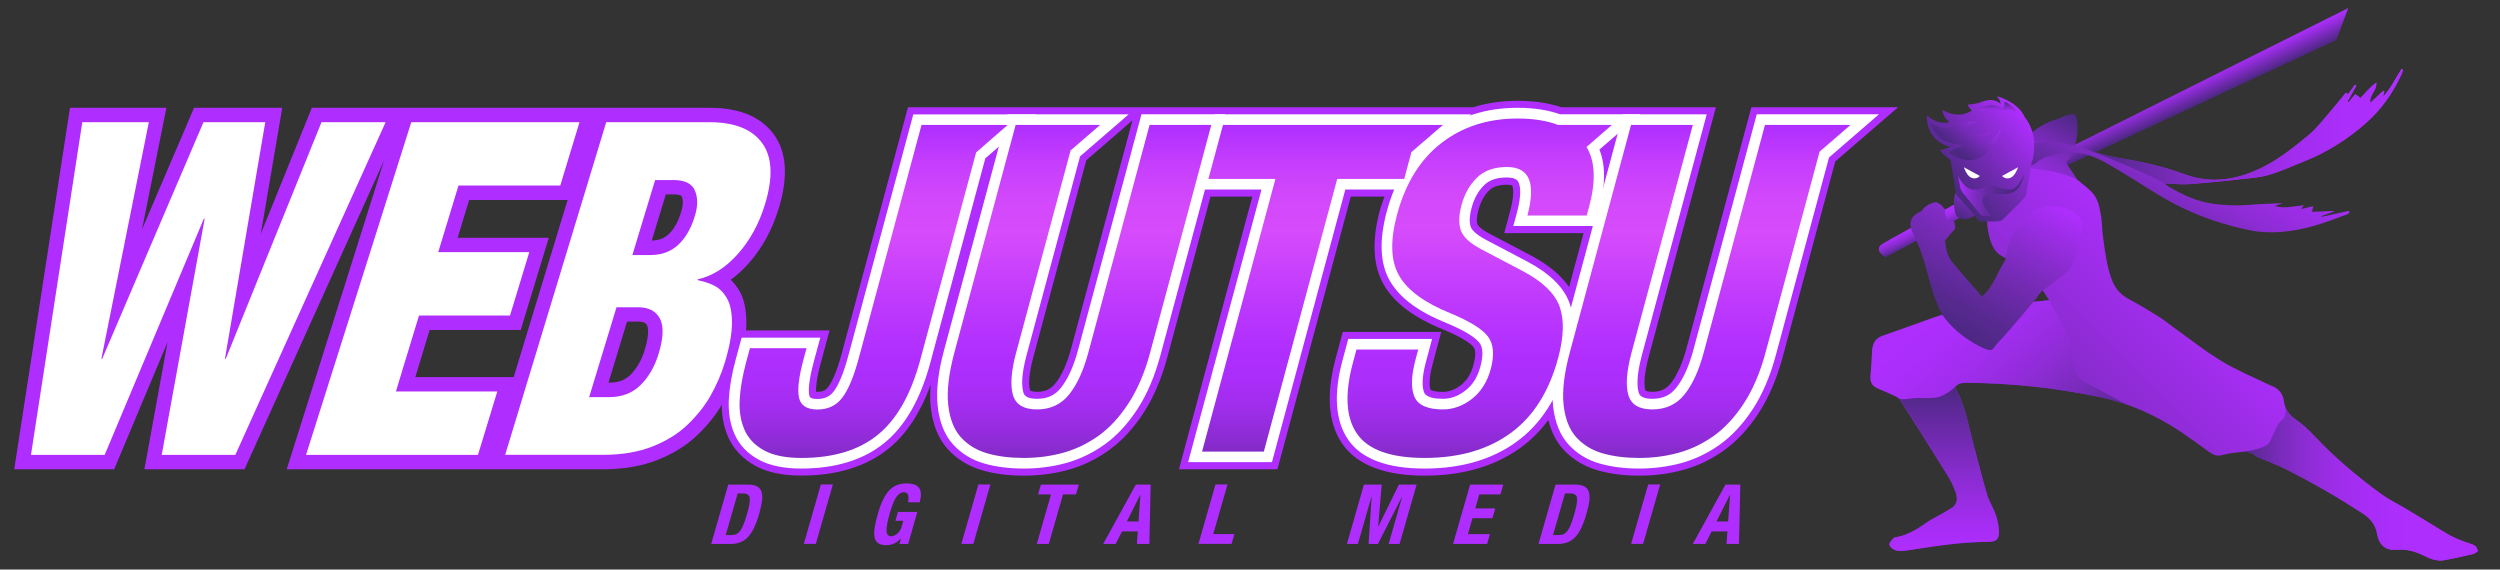
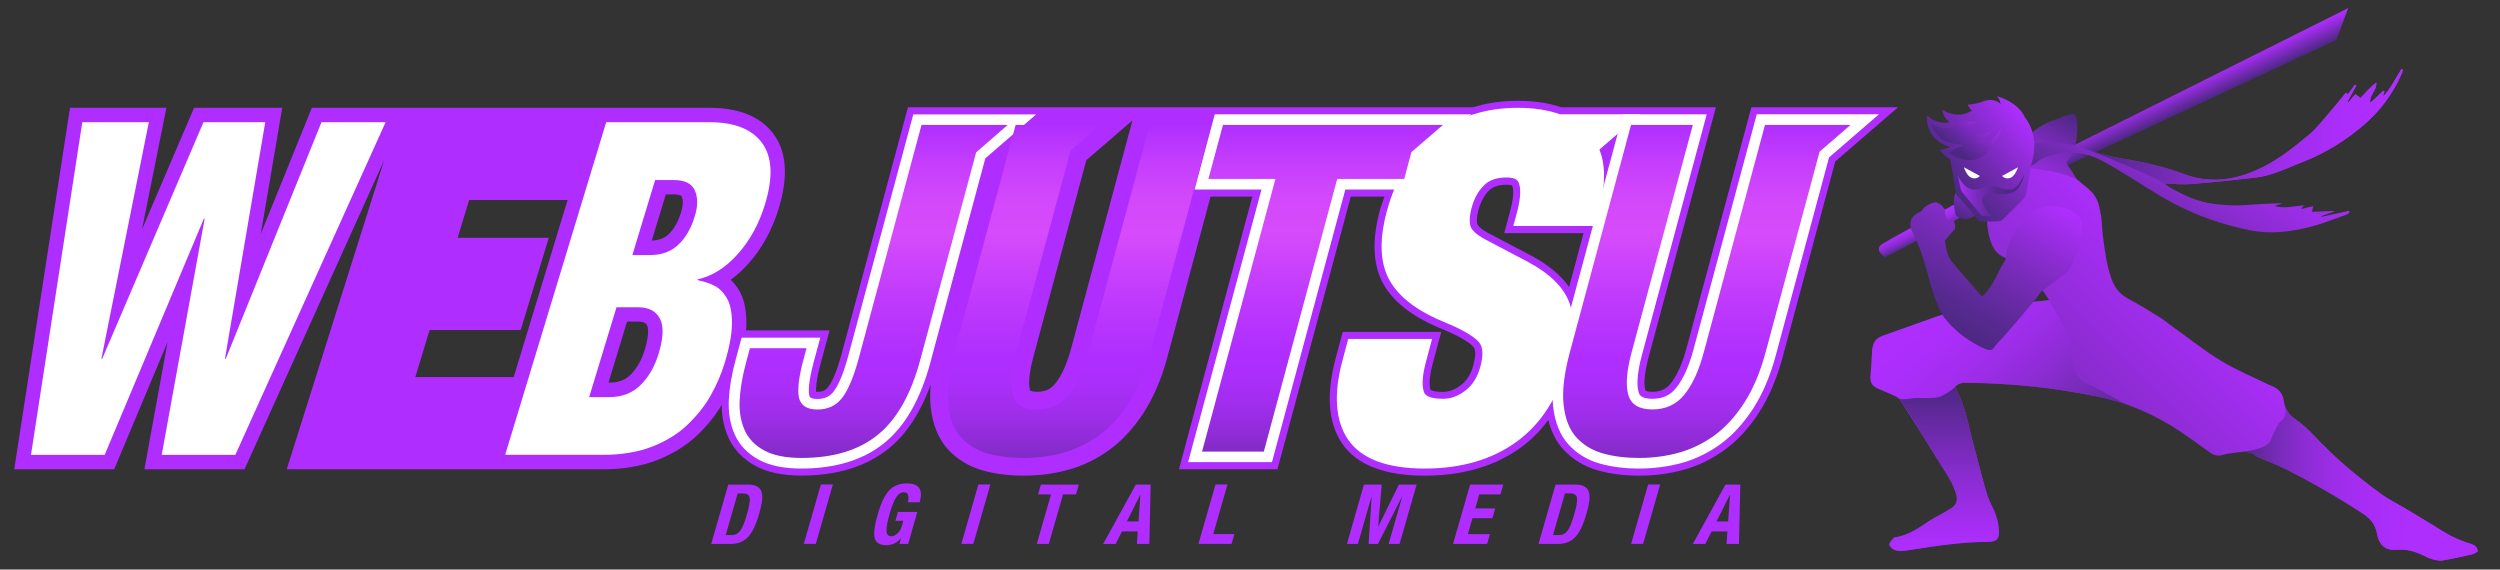
<svg xmlns="http://www.w3.org/2000/svg" version="1.1" id="Layer_1" x="0px" y="0px" viewBox="0 0 310.74 70.79" style="enable-background:new 0 0 310.74 70.79;" xml:space="preserve">
  <rect x="0" y="0" width="310.74" height="70.79" fill="#333333" stroke="none" />
  <style type="text/css">
	.st0{fill:url(#SVGID_1_);}
	.st1{fill:url(#SVGID_00000096755185782376729020000008591595631265293472_);}
	.st2{fill:url(#SVGID_00000147931002903666689890000006169619852482045345_);}
	.st3{fill:url(#SVGID_00000142145075983387268560000002241334137976977313_);}
	.st4{fill:url(#SVGID_00000163790884603072456160000003593132931995932061_);}
	.st5{fill:url(#SVGID_00000046332167167815402830000012970174898905205951_);}
	.st6{fill:url(#SVGID_00000170265955156561818170000017956929496215423883_);}
	.st7{fill:url(#SVGID_00000021079414674756817410000013045351332626464397_);}
	.st8{fill:url(#SVGID_00000060028435970109853440000005454264929974086067_);}
	.st9{fill:url(#SVGID_00000138573069645024450160000016360141708861364865_);}
	.st10{fill:url(#SVGID_00000173156639445497472490000010033959217804339384_);}
	.st11{fill:url(#SVGID_00000183237062544152671840000003741816805104820413_);}
	.st12{fill:url(#SVGID_00000181784672573457531110000017068272572289773720_);}
	.st13{fill:url(#SVGID_00000071532124405755989290000016062728355733623194_);}
	.st14{fill:#FFFFFF;}
	.st15{fill:url(#SVGID_00000065773195953446141110000012502450750052291517_);}
	.st16{fill:#AF2EFF;}
	.st17{fill:url(#SVGID_00000165233084864488443690000013283523721791087540_);}
	.st18{fill:url(#SVGID_00000105424229881121952000000016128424056902936511_);}
	.st19{fill:url(#SVGID_00000073679512611324281730000011941825369618134174_);}
	.st20{fill:url(#SVGID_00000160156084503662357390000003257805936118257333_);}
	.st21{fill:url(#SVGID_00000168811731816578872560000000503895755689793695_);}
</style>
  <linearGradient id="SVGID_1_" gradientUnits="userSpaceOnUse" x1="267.546" y1="15.629" x2="266.289" y2="12.933">
    <stop offset="0" style="stop-color:#4C2882" />
    <stop offset="0.055" style="stop-color:#522889" />
    <stop offset="0.703" style="stop-color:#952CDE" />
    <stop offset="0.998" style="stop-color:#AF2EFF" />
  </linearGradient>
  <polygon class="st0" points="241.35,26.27 242.22,27.42 290.39,4.98 291.88,1 " />
  <linearGradient id="SVGID_00000006671815309443006190000009575679407763666574_" gradientUnits="userSpaceOnUse" x1="239.161" y1="29.738" x2="238.175" y2="27.624">
    <stop offset="0" style="stop-color:#4C2882" />
    <stop offset="0.074" style="stop-color:#592993" />
    <stop offset="0.269" style="stop-color:#782BBA" />
    <stop offset="0.462" style="stop-color:#902CD8" />
    <stop offset="0.65" style="stop-color:#A12DEE" />
    <stop offset="0.831" style="stop-color:#AC2EFB" />
    <stop offset="0.998" style="stop-color:#AF2EFF" />
  </linearGradient>
  <path style="fill:url(#SVGID_00000006671815309443006190000009575679407763666574_);" d="M243.68,27.04l-9.32,4.94  c0,0-1.28-0.69-0.66-1.46c0.31-0.38,8.58-4.75,8.58-4.75s0.53-0.46,0.92-0.27C243.57,25.7,244.25,26.72,243.68,27.04z" />
  <g>
    <linearGradient id="SVGID_00000145054409508514065000000005647135669404336772_" gradientUnits="userSpaceOnUse" x1="243.852" y1="27.263" x2="246.407" y2="22.839">
      <stop offset="0" style="stop-color:#4C2882" />
      <stop offset="0.315" style="stop-color:#682AA6" />
      <stop offset="0.998" style="stop-color:#AF2EFF" />
    </linearGradient>
    <path style="fill:url(#SVGID_00000145054409508514065000000005647135669404336772_);" d="M246.35,23.39l0.41-0.25   c0,0-0.31-0.37-0.84-0.51c-0.54,0.2-1.11,0.31-1.81,0.5c0,0-1.9,0.24-1.02,3.56l0.17,0.21c0.75,0.56,1.5,0.41,2.3-0.18   c0.2-0.15,0.52-0.17,0.6-0.19c0.85-0.24,1.37-0.89,1.44-1.18c-0.06-0.26-0.13-0.59-0.21-0.93   C246.29,24.02,246.35,23.39,246.35,23.39z" />
    <linearGradient id="SVGID_00000134961607226938716280000005942261372881598338_" gradientUnits="userSpaceOnUse" x1="256.932" y1="13.692" x2="248.855" y2="27.683">
      <stop offset="0" style="stop-color:#4C2882" />
      <stop offset="0.228" style="stop-color:#6F2AAE" />
      <stop offset="0.45" style="stop-color:#8B2CD1" />
      <stop offset="0.657" style="stop-color:#9F2DEA" />
      <stop offset="0.846" style="stop-color:#AB2EFA" />
      <stop offset="0.998" style="stop-color:#AF2EFF" />
    </linearGradient>
    <path style="fill:url(#SVGID_00000134961607226938716280000005942261372881598338_);" d="M258.16,22.39c0,0,0.23,0.13-1.35-2.15   c0,0,1.36-1.51,1.4-4.03s-0.48-2.1-1.3-1.89c-0.83,0.21-0.47,0.27-1.17,0.47c-0.7,0.2-1.95,0.55-3.79,2.19   c-2.49,2.23-6.72,6.46-6.72,6.46s-1.42,1.22-0.42,1.89c1,0.67,1.37,0.52,2.8-0.74c1.43-1.26,3.87-1.96,3.87-1.96   S256.6,23.98,258.16,22.39z" />
  </g>
  <linearGradient id="SVGID_00000040534753289811667590000007962557862471106194_" gradientUnits="userSpaceOnUse" x1="266.21" y1="30.924" x2="283.968" y2="0.168">
    <stop offset="0.017" style="stop-color:#4C2882" />
    <stop offset="0.083" style="stop-color:#61299D" />
    <stop offset="0.175" style="stop-color:#792BBB" />
    <stop offset="0.278" style="stop-color:#8D2CD4" />
    <stop offset="0.392" style="stop-color:#9C2DE7" />
    <stop offset="0.524" style="stop-color:#A72EF5" />
    <stop offset="0.69" style="stop-color:#AD2EFD" />
    <stop offset="0.998" style="stop-color:#AF2EFF" />
  </linearGradient>
  <path style="fill:url(#SVGID_00000040534753289811667590000007962557862471106194_);" d="M298.5,8.57  c-0.74,1.13-1.29,2.39-2.31,3.46c0.08-0.31,0.13-0.5,0.18-0.68c-0.04-0.03-0.09-0.05-0.13-0.08c-0.51,0.48-1.02,0.96-1.62,1.52  c-0.16-1.03,0.84-1.51,0.74-2.51c-0.84,0.61-1.41,1.33-1.95,1.9c-0.25-0.18-0.45-0.33-0.66-0.47c-0.34,0.41-0.6,0.71-0.85,1.02  c-0.04-0.03-0.08-0.06-0.12-0.09c0.37-0.66,0.73-1.33,1.1-1.99c-0.06-0.04-0.12-0.08-0.18-0.11c-0.29,0.4-0.57,0.79-0.86,1.19  c-0.09-0.08-0.15-0.14-0.24-0.22c-0.88,1.06-1.74,2.13-2.64,3.17c-0.63,0.72-1.24,1.48-1.97,2.08c-1.76,1.45-3.53,2.89-5.58,3.94  c-3.16,1.61-6.42,2.23-9.85,0.97c-2.54-0.94-5.18-1.55-7.84-1.97c-1.57-0.25-3.06-0.69-4.55-1.2c-1.93-0.66-3.92-0.96-5.97-0.72  c-0.26,0.03-0.52,0.03-0.85,0.05c-0.43,0.22-0.84,0.42-1.24,0.6c-0.84,0.49-1.85,1.28-2.1,2.32c-0.21,0.85,3.13,0.43,4.28-0.67  c0.21-0.2,0.89-0.58,1.51-0.7c1.81-0.58,3.65-0.59,5.49,0.15c0.96,0.38,1.86,0.93,2.76,1.46c2.38,1.39,4.64,2.98,7.08,4.28  c3.02,1.59,6.19,2.68,9.51,3.35c2.66,0.53,5.28,0.19,7.85-0.51c1.46-0.4,2.87-0.98,4.3-1.49c0.1-0.04,0.17-0.16,0.25-0.24  c-0.03-0.06-0.05-0.12-0.08-0.17c-1.14,0.25-2.27,0.5-3.41,0.74c-0.01-0.03-0.02-0.06-0.03-0.09c0.52-0.18,1.04-0.37,1.56-0.55  c-0.01-0.03-0.02-0.06-0.04-0.09c-0.88,0.04-1.76,0.07-2.67,0.11c0.06-0.29,0.09-0.45,0.15-0.71c-0.55,0.13-0.99,0.24-1.51,0.37  c0.14-0.19,0.21-0.28,0.35-0.48c-1.29,0.12-2.45,0.45-3.63,0.09c0.27-0.1,0.54-0.19,1-0.35c-1.52,0.07-2.83,0.1-4.14,0.21  c-1.47,0.13-2.92,0.07-4.37-0.11c-2.03-0.25-3.83-1.08-5.57-2.09c-0.21-0.12-0.39-0.28-0.63-0.46c1.15,0.04,2.23,0.17,3.28,0.08  c2.72-0.22,5.43-0.5,8.14-0.82c0.8-0.09,1.61-0.31,2.37-0.58c1.27-0.45,2.51-1,3.76-1.5c2.69-1.08,5.09-2.61,7.29-4.5  c2.08-1.78,3.6-3.93,4.71-6.4c0.06-0.13,0.06-0.28,0.1-0.42C298.61,8.62,298.55,8.6,298.5,8.57z" />
  <linearGradient id="SVGID_00000119082536530981585210000001556696147275316876_" gradientUnits="userSpaceOnUse" x1="259.764" y1="15.74" x2="298.659" y2="15.74">
    <stop offset="0" style="stop-color:#4C2882" />
    <stop offset="0.074" style="stop-color:#592993" />
    <stop offset="0.269" style="stop-color:#782BBA" />
    <stop offset="0.462" style="stop-color:#902CD8" />
    <stop offset="0.65" style="stop-color:#A12DEE" />
    <stop offset="0.831" style="stop-color:#AC2EFB" />
    <stop offset="0.998" style="stop-color:#AF2EFF" />
  </linearGradient>
  <path style="fill:url(#SVGID_00000119082536530981585210000001556696147275316876_);" d="M298.56,9.07c0.06-0.13,0.06-0.28,0.1-0.42  c-0.05-0.03-0.11-0.05-0.16-0.08c-0.74,1.13-1.29,2.39-2.31,3.46c0.08-0.31,0.13-0.5,0.18-0.68c-0.04-0.03-0.09-0.05-0.13-0.08  c-0.51,0.48-1.02,0.96-1.62,1.52c-0.16-1.03,0.84-1.51,0.74-2.51c-0.84,0.61-1.41,1.33-1.95,1.9c-0.25-0.18-0.45-0.33-0.66-0.47  c-0.34,0.41-0.6,0.71-0.85,1.02c-0.04-0.03-0.08-0.06-0.12-0.09c0.37-0.66,0.73-1.33,1.1-1.99c-0.06-0.04-0.12-0.08-0.18-0.11  c-0.29,0.4-0.57,0.79-0.86,1.19c-0.09-0.08-0.15-0.14-0.24-0.22c-0.88,1.06-1.74,2.13-2.64,3.17c-0.63,0.72-1.24,1.48-1.97,2.08  c-1.76,1.45-3.53,2.89-5.58,3.94c-3.16,1.61-6.42,2.23-9.85,0.97c-2.54-0.94-5.18-1.55-7.84-1.97c-1.36-0.22-2.66-0.58-3.95-1  c0.03,0.01,0.04,0.02,0.07,0.03c7.2,2.85,9.18,4.07,9.18,4.07c1.15,0.04,2.23,0.17,3.28,0.08c2.72-0.22,5.43-0.5,8.14-0.82  c0.8-0.09,1.61-0.31,2.37-0.58c1.27-0.45,2.51-1,3.76-1.5c2.69-1.08,5.09-2.61,7.29-4.5C295.93,13.7,297.46,11.55,298.56,9.07z" />
  <g>
    <linearGradient id="SVGID_00000150797003327403903820000002891531969764615867_" gradientUnits="userSpaceOnUse" x1="245.032" y1="78.013" x2="281.413" y2="41.631">
      <stop offset="0" style="stop-color:#4C2882" />
      <stop offset="0.457" style="stop-color:#782BB9" />
      <stop offset="0.998" style="stop-color:#AF2EFF" />
    </linearGradient>
    <path style="fill:url(#SVGID_00000150797003327403903820000002891531969764615867_);" d="M307.11,67.61   c-1.16-0.36-2.27-0.82-3.31-1.47c-1.62-1.02-3.27-1.99-4.91-2.98c-0.94-0.56-1.94-1.04-2.83-1.68c-2.99-2.17-5.81-4.53-8.35-7.24   c-0.73-0.78-1.53-1.51-2.4-2.12c-0.81-0.56-1.31-1.31-1.42-2.2c-0.14-1.09-0.71-1.66-1.65-2c-0.11-0.04-0.2-0.09-0.31-0.14   c-1.95-0.95-3.97-1.78-5.81-2.9c-2.09-1.27-4.01-2.8-6-4.22c-0.57-0.41-1.11-0.87-1.7-1.24c-1.27-0.79-2.54-1.57-3.86-2.27   c-1.04-0.55-1.71-1.38-2.09-2.44c-0.65-1.78-0.86-3.66-1.11-5.53c-0.1-0.75-0.08-1.52-0.2-2.26c-0.18-1.11-0.36-2.25-1.21-3.09   c-0.55-0.55-1.18-1.01-1.81-1.54c-3.16-1.43-7.2-1.44-7.2-1.44c-4.17-0.18-4.15,2.93-4.05,4.08c0.01,0.03,0.07,2.76,0.14,3.27   c0.22,1.48,0.58,3.09,1.95,3.72c2.95,1.36,4.92,4.17,4.92,4.17c0.32,0.48,0.52,0.79,0.8,1.22c-0.69,0.07-1.25,0.12-1.96,0.2   c-6.58,0.14-11.32,1.61-11.32,1.61c-0.39,0.12-0.65,0.2-0.91,0.29c-2.17,0.77-4.34,1.56-6.52,2.32c-0.94,0.33-1.25,1.03-1.29,1.96   c-0.03,0.98-0.11,1.96-0.19,2.94c-0.07,0.91,0.16,1.32,1.02,1.69c0.7,0.3,1.4,0.59,2.09,0.92c0.24,0.12,0.49,0.3,0.63,0.52   c1.98,3.14,3.96,6.29,5.91,9.45c0.38,0.62,0.69,1.3,0.93,1.98c0.26,0.76,0.24,1.51-0.59,1.99c-0.34,0.2-0.66,0.41-1,0.6   c-0.66,0.38-1.35,0.7-1.97,1.13c-1.18,0.83-2.39,1.59-3.84,1.85c-0.11,0.02-0.26,0.03-0.32,0.1c-0.2,0.25-0.5,0.51-0.52,0.79   c-0.01,0.21,0.3,0.51,0.55,0.64c0.26,0.14,0.6,0.19,0.9,0.18c0.53-0.02,1.06-0.12,1.59-0.2c3.08-0.48,6.17-0.93,9.3-0.93   c0.91,0,1.31-0.36,1.28-1.28c-0.02-0.69-0.17-1.4-0.39-2.05c-0.3-0.87-0.84-1.67-1.1-2.56c-0.63-2.1-1.14-4.24-1.72-6.35   c-0.63-2.3-0.97-4.69-2.2-6.8c-0.03-0.05-0.03-0.11-0.06-0.22c0.43-0.47,0.95-0.53,1.49-0.52c2.78,0.04,5.56,0.2,8.33,0.48   c2.6,0.27,5.17,0.71,7.74,1.21c3.82,0.75,7.29,2.28,10.51,4.43c1.19,0.8,2.35,1.65,3.51,2.49c0.5,0.36,0.98,0.58,1.64,0.39   c0.64-0.19,1.32-0.26,1.99-0.34c0.76-0.1,1.52-0.15,2.16,0.42c0.16,0.14,0.39,0.22,0.6,0.31c1.06,0.46,2.15,0.85,3.18,1.37   c3.24,1.64,6.39,3.45,9.44,5.44c0.98,0.64,1.67,1.37,1.88,2.62c0.25,1.44,1.16,2.08,2.42,1.95c1.22-0.12,2.34,0.21,3.42,0.74   c0.35,0.17,0.71,0.36,1.09,0.45c0.4,0.1,0.84,0.2,1.23,0.13c1.25-0.21,2.48-0.5,3.71-0.78c0.24-0.06,0.45-0.24,0.63-0.35   C307.9,67.92,307.54,67.74,307.11,67.61z" />
    <linearGradient id="SVGID_00000111190994862942668830000001118671288579902853_" gradientUnits="userSpaceOnUse" x1="278.534" y1="60.131" x2="307.981" y2="60.131">
      <stop offset="0" style="stop-color:#4C2882" />
      <stop offset="0.065" style="stop-color:#60299B" />
      <stop offset="0.162" style="stop-color:#782BBA" />
      <stop offset="0.27" style="stop-color:#8C2CD3" />
      <stop offset="0.389" style="stop-color:#9C2DE7" />
      <stop offset="0.525" style="stop-color:#A72DF5" />
      <stop offset="0.695" style="stop-color:#AD2EFD" />
      <stop offset="0.998" style="stop-color:#AF2EFF" />
    </linearGradient>
    <path style="fill:url(#SVGID_00000111190994862942668830000001118671288579902853_);" d="M283.66,52.2c-0.61,0.44-1,1.61-1.5,2.67   c-0.41,0.86-2.76,1.23-3.63,1.33c0.65-0.06,1.29-0.04,1.84,0.45c0.16,0.14,0.39,0.22,0.6,0.31c1.06,0.46,2.15,0.85,3.18,1.37   c3.24,1.64,6.39,3.45,9.44,5.44c0.98,0.64,1.67,1.37,1.88,2.62c0.25,1.44,1.16,2.08,2.42,1.95c1.22-0.12,2.34,0.21,3.42,0.74   c0.35,0.17,0.71,0.36,1.09,0.45c0.4,0.1,0.84,0.2,1.23,0.13c1.25-0.21,2.48-0.5,3.71-0.78c0.24-0.06,0.45-0.24,0.63-0.35   c-0.08-0.63-0.45-0.8-0.87-0.93c-1.16-0.36-2.27-0.82-3.31-1.47c-1.62-1.02-3.27-1.99-4.91-2.98c-0.94-0.56-1.94-1.04-2.83-1.68   c-2.99-2.17-5.81-4.53-8.35-7.24c-0.73-0.78-1.53-1.51-2.4-2.12c-0.61-0.42-1.04-0.95-1.26-1.56   C284.05,50.57,284.27,51.76,283.66,52.2z" />
  </g>
  <g>
    <linearGradient id="SVGID_00000157271632680991077660000011367827963268692909_" gradientUnits="userSpaceOnUse" x1="253.333" y1="62.754" x2="234.9" y2="40.785">
      <stop offset="0" style="stop-color:#4C2882" />
      <stop offset="0.074" style="stop-color:#592993" />
      <stop offset="0.269" style="stop-color:#782BBA" />
      <stop offset="0.462" style="stop-color:#902CD8" />
      <stop offset="0.65" style="stop-color:#A12DEE" />
      <stop offset="0.831" style="stop-color:#AC2EFB" />
      <stop offset="0.998" style="stop-color:#AF2EFF" />
    </linearGradient>
    <path style="fill:url(#SVGID_00000157271632680991077660000011367827963268692909_);" d="M252.83,48.06   c2.6,0.27,5.17,0.71,7.74,1.21c1.45,0.29,2.85,0.69,4.2,1.19c0,0,0,0,0,0c-1.47-0.59-3.36-1.86-5.47-2.86s-1.72-3.67-1.67-4.44   c0.06-0.78-2.94-5.83-2.94-5.83c-0.69,0.07-1.25,0.12-1.96,0.2c-6.58,0.14-11.32,1.61-11.32,1.61c-0.39,0.12-0.65,0.2-0.91,0.29   c-2.17,0.77-4.34,1.56-6.52,2.32c-0.94,0.33-1.25,1.03-1.29,1.96c-0.03,0.98-0.11,1.96-0.19,2.94c-0.07,0.91,0.16,1.32,1.02,1.69   c0.7,0.3,1.4,0.59,2.09,0.92c0.24,0.12,0.49,0.3,0.63,0.52c1.98,3.14,3.96,6.29,5.91,9.45c0.38,0.62,0.69,1.3,0.93,1.98   c0.26,0.76,0.24,1.51-0.59,1.99c-0.34,0.2-0.66,0.41-1,0.6c-0.66,0.38-1.35,0.7-1.97,1.13c-1.18,0.83-2.39,1.59-3.84,1.85   c-0.11,0.02-0.26,0.03-0.32,0.1c-0.2,0.25-0.5,0.51-0.52,0.79c-0.01,0.21,0.3,0.51,0.55,0.64c0.26,0.14,0.6,0.19,0.9,0.18   c0.53-0.02,1.06-0.12,1.59-0.2c3.08-0.48,6.17-0.93,9.3-0.93c0.91,0,1.31-0.36,1.28-1.28c-0.02-0.69-0.17-1.4-0.39-2.05   c-0.3-0.87-0.84-1.67-1.1-2.56c-0.63-2.1-1.14-4.24-1.72-6.35c-0.63-2.3-0.97-4.69-2.2-6.8c-0.03-0.05-0.03-0.11-0.06-0.22   c0.43-0.47,0.95-0.53,1.49-0.52C247.28,47.61,250.06,47.77,252.83,48.06z" />
    <g>
      <linearGradient id="SVGID_00000164494083396951779300000004542384391370011293_" gradientUnits="userSpaceOnUse" x1="241.671" y1="48.097" x2="241.671" y2="68.491">
        <stop offset="0" style="stop-color:#4C2882" />
        <stop offset="0.165" style="stop-color:#60299B" />
        <stop offset="0.551" style="stop-color:#8A2CD1" />
        <stop offset="0.841" style="stop-color:#A52DF2" />
        <stop offset="0.998" style="stop-color:#AF2EFF" />
      </linearGradient>
      <path style="fill:url(#SVGID_00000164494083396951779300000004542384391370011293_);" d="M246.99,61.47    c-0.63-2.1-1.14-4.24-1.72-6.35c-0.63-2.3-0.97-4.69-2.2-6.8c-0.03-0.05-0.03-0.11-0.06-0.22c0,0-0.58,0.61-1.66,1.11    c-1.08,0.5-2.69,0.1-3.89,0.33c-0.58,0.11-1.04,0.11-1.39,0.03c0.07,0.06,0.14,0.13,0.18,0.2c1.98,3.14,3.96,6.29,5.91,9.45    c0.38,0.62,0.69,1.3,0.93,1.98c0.26,0.76,0.24,1.51-0.59,1.99c-0.34,0.2-0.66,0.41-1,0.6c-0.66,0.38-1.35,0.7-1.97,1.13    c-1.18,0.83-2.39,1.59-3.84,1.85c-0.11,0.02-0.26,0.03-0.32,0.1c-0.2,0.25-0.5,0.51-0.52,0.79c-0.01,0.21,0.3,0.51,0.55,0.64    c0.26,0.14,0.6,0.19,0.9,0.18c0.53-0.02,1.06-0.12,1.59-0.2c3.08-0.48,6.17-0.93,9.3-0.93c0.91,0,1.31-0.36,1.28-1.28    c-0.02-0.69-0.17-1.4-0.39-2.05C247.78,63.15,247.25,62.35,246.99,61.47z" />
    </g>
  </g>
  <linearGradient id="SVGID_00000080921675918937979290000013656442910662604948_" gradientUnits="userSpaceOnUse" x1="241.584" y1="40.484" x2="251.743" y2="22.888">
    <stop offset="0" style="stop-color:#4C2882" />
    <stop offset="0.172" style="stop-color:#582991" />
    <stop offset="0.505" style="stop-color:#782BB9" />
    <stop offset="0.961" style="stop-color:#AB2EF9" />
    <stop offset="0.998" style="stop-color:#AF2EFF" />
  </linearGradient>
  <path style="fill:url(#SVGID_00000080921675918937979290000013656442910662604948_);" d="M239.08,25.9  c-0.06,0.06-0.2,0.35-0.44,0.45c-0.92,0.4-1.38,1.02-1.11,2.07l0.78,1.75c1.31,2.92,1.55,6.12,3.11,8.95  c1.43,2.12,3.75,3.55,5.09,4.14c1.33,0.59,1.07,0.07,2-0.85c0.93-0.93,4.23-4.89,4.23-4.89c0.15-0.18,0.28-0.34,0.42-0.51  c0.18-0.22,0.33-0.6,0.74-0.9c3.16-2.29,3.39-2.66,3.39-2.66s1.78-3.7,1.48-5.74c-0.24-1.63-3.89-3.1-6.33-1.17  c-3.17,2.5-3.17,5.75-3.17,5.75c-1.01,1.48-1.43,3.28-2.92,4.56c-1.27-1.47-2.56-2.87-3.75-4.35c-0.62-0.78-0.76-1.78-0.84-2.61  c0.48-0.56,0.82-1.03,1.24-1.42c0.07-0.58-0.19-1.1-0.19-1.1l-0.43,0.24c0,0-0.66-0.32-0.64-1.61c-0.32-0.28-0.31-0.55-0.87-0.76  C240.77,25.02,239.88,25.15,239.08,25.9z" />
  <g>
    <linearGradient id="SVGID_00000179621963179408352550000017048358196280031146_" gradientUnits="userSpaceOnUse" x1="241.928" y1="22.749" x2="251.773" y2="14.488">
      <stop offset="0.033" style="stop-color:#4C2882" />
      <stop offset="0.408" style="stop-color:#702AB0" />
      <stop offset="0.998" style="stop-color:#AF2EFF" />
    </linearGradient>
    <path style="fill:url(#SVGID_00000179621963179408352550000017048358196280031146_);" d="M251.68,14.58   c-0.88-1.99-3.51-2.63-3.51-2.63c0.45,0.4,0.5,0.95,0.5,0.95c-0.78-0.61-1.49-0.57-2.38-0.23c-0.89,0.34-1.69,0.32-1.69,0.32   c0.03,0.34,0.49,0.75,0.49,0.75c-1.83,1.2-3.66-0.1-3.66-0.1c0.1,1.07,0.9,1.53,0.9,1.53c-1.62,0.41-2.84-0.85-2.84-0.85   c-0.09,3.42,2.97,3.95,2.97,3.95l-1.33,0.39c0.18,0.31,0.63,0.8,1.3,1.21l0,0c0,0,0.61,3.63,0.67,4.05   c0.06,0.41,0.37,0.63,0.37,0.63s2.06,2.3,2.27,2.64c0.21,0.34,0.57,0.34,0.57,0.34s0.87,0,1.71,0c0.84,0,0.96-0.29,0.96-0.29   s1.9-1.84,2.41-2.39c0.51-0.54,0.46-0.74,0.46-0.74l0.65-3.74C253.63,16.69,251.68,14.58,251.68,14.58z" />
    <linearGradient id="SVGID_00000029754064316949238160000001117425368340303285_" gradientUnits="userSpaceOnUse" x1="242.077" y1="18.844" x2="246.335" y2="13.769">
      <stop offset="0.133" style="stop-color:#4C2882" />
      <stop offset="0.47" style="stop-color:#702AB0" />
      <stop offset="0.998" style="stop-color:#AF2EFF" />
    </linearGradient>
    <path style="fill:url(#SVGID_00000029754064316949238160000001117425368340303285_);" d="M245.48,17.73c0,0,1.01-0.32,2.09-1.39   c0,0-2.31,0.9-3.54,0.09c0,0,0.71-1.07,1.81-1.21c0,0-1.34-0.34-2.28-0.01c-0.94,0.33-1.26,1.35-3.59,0.12c0,0,0.55,1.65,1.83,2.19   c1.28,0.54,2.4,0.5,2.4,0.5s-1.78,0.65-1.97,0.96c0,0,1.73,1.41,3.52,0.77c1.79-0.64,2.63-2.65,3.06-3.9   C248.81,15.84,247.51,18.5,245.48,17.73z" />
    <linearGradient id="SVGID_00000137111908576038895700000013504207790083606196_" gradientUnits="userSpaceOnUse" x1="248.216" y1="12.655" x2="248.216" y2="14.574">
      <stop offset="0.033" style="stop-color:#4C2882" />
      <stop offset="0.147" style="stop-color:#6429A0" />
      <stop offset="0.303" style="stop-color:#7F2BC2" />
      <stop offset="0.463" style="stop-color:#942CDD" />
      <stop offset="0.625" style="stop-color:#A32DF0" />
      <stop offset="0.791" style="stop-color:#AC2EFB" />
      <stop offset="0.967" style="stop-color:#AF2EFF" />
    </linearGradient>
-     <path style="fill:url(#SVGID_00000137111908576038895700000013504207790083606196_);" d="M247.45,13.6c0,0,0.02,0,0.02,0h0   c0,0,0,0,0,0c0.01,0,0.02,0,0.04,0c0.02,0,0.05,0,0.09,0.01c0.01,0,0.02,0,0.04,0c0.05,0,0.1,0.01,0.16,0.02c0.01,0,0.02,0,0.04,0   c0.06,0.01,0.13,0.02,0.2,0.03c0.02,0,0.03,0,0.05,0.01c0.07,0.01,0.14,0.03,0.21,0.05c0.02,0,0.04,0.01,0.06,0.01   c0.07,0.02,0.14,0.04,0.21,0.06c0.02,0.01,0.05,0.01,0.07,0.02c0.07,0.02,0.14,0.05,0.21,0.08c0.02,0.01,0.04,0.02,0.06,0.03   c0.09,0.04,0.17,0.09,0.25,0.14c0,0,0.06-0.06,0.13-0.12c0.12-0.12,0.27-0.29,0.28-0.39c0,0,0.46-0.02,1.49,1.02   c0,0-0.15-0.75-1.15-1.49l0,0c-0.43-0.34-0.77-0.43-0.77-0.43c0.16,0.42-0.25,0.82-0.25,0.82c-0.86-0.53-1.6-0.43-2.17-0.27   c-0.57,0.16-1.33,0.14-1.33,0.14c0.83,0.52,1.02,0.43,1.96,0.27C247.37,13.61,247.41,13.61,247.45,13.6L247.45,13.6z" />
    <path class="st14" d="M244.1,20.79l1.99,1.08c0,0-0.43,0.52-1.11,0.2C244.44,21.81,244.1,20.79,244.1,20.79z" />
    <path class="st14" d="M250.84,20.79l-1.99,1.08c0,0,0.43,0.52,1.11,0.2C250.5,21.81,250.84,20.79,250.84,20.79z" />
    <linearGradient id="SVGID_00000120538349521868688810000002710759899346928284_" gradientUnits="userSpaceOnUse" x1="251.552" y1="24.27" x2="243.359" y2="24.27">
      <stop offset="0.033" style="stop-color:#4C2882" />
      <stop offset="0.223" style="stop-color:#4F2886" />
      <stop offset="0.394" style="stop-color:#572990" />
      <stop offset="0.557" style="stop-color:#662AA3" />
      <stop offset="0.716" style="stop-color:#7A2BBD" />
      <stop offset="0.87" style="stop-color:#942CDD" />
      <stop offset="0.998" style="stop-color:#AF2EFF" />
    </linearGradient>
    <path style="fill:url(#SVGID_00000120538349521868688810000002710759899346928284_);" d="M243.36,21.84c0,0,0.74,1.66,1.94,1.72   s0.86-0.43,2.01-0.43c1.15,0,1.31,0.44,2.45,0.44s1.79-1.84,1.79-1.84s0.05,0.55-0.65,1.62c-0.7,1.07-2.67,0.74-2.67,0.74   s-1.48-0.28-1.79,0.56c-0.31,0.84,1.15,2.19,1.15,2.19h-1.01c0,0-0.23,0.03-0.45-0.22c-0.22-0.25-2.24-2.76-2.24-2.76   s-0.16-0.22-0.22-0.51C243.63,23.05,243.36,21.84,243.36,21.84z" />
  </g>
  <path class="st16" d="M96.17,16.69c-1.61-2.18-4.28-3.29-7.94-3.29H74.44h-0.4H50.69H49.8H38.76l-6.35,15.69l2.67-15.69H24.12  l-6.47,15.12l3.03-15.12H8.7L1.77,58.33h12.42l6.64-15.82l-2.88,15.82h12.44l17.36-38.42L35.64,58.33h24.73h0.36h14.22  c2.54,0,4.83-0.39,6.79-1.17c1.97-0.78,3.65-1.83,5-3.14c1.31-1.26,2.38-2.63,3.19-4.08c0.78-1.4,1.41-2.87,1.87-4.38  c0.66-2.16,0.97-3.95,0.97-5.48c-0.01-1.67-0.3-2.96-0.89-3.96c-0.31-0.52-0.66-0.97-1.06-1.35c0.77-0.55,1.51-1.22,2.21-2.01  c1.69-1.89,2.96-4.21,3.77-6.88C97.99,21.97,97.78,18.87,96.17,16.69z M51.62,46.87l1.78-5.85h11.32l3.49-11.46H56.88l1.43-4.7  h12.24l-6.7,22.01H51.62z M80.14,43.48c-0.39,1.28-0.99,2.33-1.78,3.11c-0.67,0.66-1.49,0.97-2.6,0.97h-0.13l2.31-7.59h1.31  c0.94,0,1.1,0.31,1.17,0.46C80.52,40.62,80.78,41.38,80.14,43.48z M84.67,26.34c-0.37,1.22-0.9,2.16-1.57,2.78  c-0.55,0.51-1.22,0.76-2.09,0.78l1.75-5.74h0.96c0.45,0,0.94,0.08,1.01,0.24C84.94,24.88,84.91,25.53,84.67,26.34z" />
  <path class="st14" d="M10.23,15.19h8.27l-5.9,29.41h0.1l12.59-29.41h7.68l-5.01,29.41h0.1l11.9-29.41h7.97L29.25,56.54h-9.15  l5.34-29.36h-0.1L13.01,56.54H3.85L10.23,15.19z" />
-   <path class="st14" d="M51.12,15.19h20.91l-2.39,7.87H56.99l-2.52,8.28h11.32l-2.4,7.88H52.08l-2.87,9.44h12.6l-2.4,7.88H38.04  L51.12,15.19z" />
  <path class="st14" d="M75.35,15.19H88.2c3.08,0,5.26,0.86,6.52,2.58c1.27,1.72,1.39,4.26,0.37,7.61c-0.74,2.43-1.87,4.5-3.39,6.2  c-1.52,1.7-3.17,2.74-4.96,3.13l-0.03,0.11c0.77,0.15,1.46,0.39,2.08,0.69c0.61,0.31,1.13,0.82,1.55,1.54  c0.42,0.71,0.64,1.74,0.64,3.07c0,1.33-0.29,2.98-0.89,4.95c-0.42,1.39-1,2.73-1.72,4.02c-0.72,1.29-1.68,2.51-2.86,3.65  c-1.18,1.14-2.65,2.06-4.4,2.75c-1.75,0.69-3.8,1.04-6.12,1.04h-12.2L75.35,15.19z M73.23,49.36h2.51c1.57,0,2.87-0.5,3.88-1.5  c1.01-1,1.76-2.3,2.24-3.88c0.6-1.97,0.66-3.43,0.17-4.37c-0.48-0.94-1.4-1.42-2.74-1.42h-2.66L73.23,49.36z M78.6,31.7h2.26  c1.38,0,2.52-0.42,3.44-1.27c0.91-0.85,1.61-2.04,2.07-3.59c0.38-1.24,0.38-2.29,0-3.16c-0.38-0.87-1.25-1.3-2.63-1.3h-2.31  L78.6,31.7z" />
  <path class="st16" d="M217.69,13.33l-8.06,29.94c-0.52,1.93-1.19,3.41-1.98,4.4c-0.57,0.71-1.27,1.03-2.28,1.03  c-0.65,0-0.85-0.14-0.87-0.22c-0.13-0.48-0.24-1.64,0.41-4.07l8.37-31.08h-7.03h-5.21h-6.99c-1.56-0.53-3.37-0.8-5.4-0.8  c-1.98,0-3.83,0.27-5.55,0.8h-29.66h-3.11h-19.17h-6.59h-11.71l-8.24,30.62c-0.67,2.48-1.27,3.62-1.67,4.14  c-0.24,0.32-0.56,0.61-1.34,0.61c-0.07,0-0.13,0-0.18-0.01c-0.02-0.46,0.03-1.49,0.6-3.6l1.08-4.02H91.5l-0.91,3.39  c-0.5,1.85-0.79,3.57-0.87,5.11c-0.09,1.74,0.17,3.33,0.78,4.73c0.67,1.53,1.82,2.74,3.39,3.6c1.49,0.81,3.36,1.21,5.71,1.21  c4.45,0,8.1-1.13,10.86-3.36c2.21-1.79,3.95-4.46,5.22-7.92c-0.08,0.97-0.09,1.89,0,2.73c0.24,2.21,0.96,3.98,2.14,5.28  c1.14,1.25,2.59,2.13,4.3,2.62c1.51,0.44,3.25,0.66,5.15,0.66c1.85,0,3.67-0.23,5.41-0.7c1.8-0.48,3.52-1.3,5.12-2.44  c1.61-1.15,3.06-2.71,4.33-4.65c1.24-1.91,2.24-4.23,2.96-6.91l4.64-17.25l0.73-2.73h5.2l-9.12,33.89h12.24l9.12-33.89h4.19  c-0.19,0.55-0.41,1.08-0.57,1.67c-1.03,3.83-0.87,6.95,0.49,9.29c1.32,2.28,3.77,4.11,7.46,5.59c2.71,1.13,3.5,1.9,3.71,2.17  c0.26,0.34,0.25,1.15-0.03,2.17c-0.3,1.13-0.81,1.96-1.55,2.53c-0.73,0.57-1.47,0.85-2.26,0.85c-1.17,0-1.5-0.25-1.52-0.25  c-0.09-0.21-0.33-1.07,0.26-3.25l1.06-3.95h-12.24l-0.88,3.27c-1.21,4.5-0.93,8.07,0.82,10.62c1.81,2.63,5.25,3.97,10.24,3.97  c4.73,0,8.74-1.17,11.94-3.49c1.3-0.94,2.44-2.09,3.43-3.43c0.36,1.46,0.98,2.68,1.85,3.64c1.14,1.25,2.59,2.13,4.3,2.62  c1.52,0.44,3.25,0.66,5.15,0.66c1.85,0,3.67-0.23,5.41-0.7c1.8-0.48,3.52-1.3,5.12-2.44c1.61-1.15,3.06-2.71,4.33-4.66  c1.24-1.91,2.24-4.24,2.96-6.91l6.55-24.35l7.8-6.73H217.69z M133.15,43.27c-0.52,1.93-1.18,3.41-1.98,4.4  c-0.57,0.71-1.27,1.03-2.28,1.03c-0.65,0-0.85-0.14-0.87-0.22c-0.13-0.48-0.24-1.64,0.41-4.07l6.59-24.49l5.74-4.96L133.15,43.27z   M190.33,31.78l-5.19-2.73c-1.31-0.68-1.49-1.14-1.5-1.15c-0.06-0.17-0.18-0.68,0.14-1.85c0.27-0.99,0.7-1.78,1.32-2.39  c0.48-0.47,1.19-0.7,2.2-0.7c0.51,0,0.68,0.1,0.68,0.14c0.08,0.2,0.29,1.03-0.27,3.12l-0.74,2.76h9.86l-1.8,6.7  C194.03,34.22,192.46,32.92,190.33,31.78z" />
  <path class="st14" d="M99.6,58.24c-2.17,0-3.95-0.37-5.29-1.1c-1.41-0.76-2.42-1.84-3.01-3.18c-0.56-1.27-0.79-2.72-0.71-4.32  c0.08-1.48,0.36-3.14,0.85-4.93l0.74-2.74h9.78l-0.79,2.91c-0.73,2.7-0.68,3.83-0.58,4.27c0.04,0.18,0.1,0.44,1.01,0.44  c0.9,0,1.55-0.3,2.04-0.96c0.44-0.58,1.11-1.82,1.81-4.44l8.07-29.97h15.27l-6.32,5.46l-6.84,25.42c-1.22,4.54-3.15,7.89-5.72,9.97  C107.31,57.17,103.84,58.24,99.6,58.24z" />
  <polygon class="st14" points="147.68,57.44 156.8,23.56 148.48,23.56 150.99,14.21 182.89,14.21 176.6,19.64 175.55,23.56   167.22,23.56 158.1,57.44 " />
  <path class="st14" d="M177.08,58.24c-4.68,0-7.88-1.21-9.51-3.59c-1.6-2.33-1.84-5.66-0.69-9.9l0.7-2.62H178l-0.76,2.85  c-0.59,2.18-0.44,3.28-0.22,3.81c0.27,0.65,1.42,0.78,2.33,0.78c0.99,0,1.9-0.34,2.8-1.03c0.9-0.7,1.51-1.68,1.86-3  c0.37-1.36,0.32-2.34-0.12-2.93c-0.39-0.5-1.41-1.34-4.08-2.45c-3.51-1.41-5.81-3.12-7.04-5.22c-1.24-2.12-1.37-5.03-0.41-8.62  c1.12-4.17,3.14-7.4,5.98-9.6c2.85-2.2,6.32-3.32,10.3-3.32c1.99,0,3.75,0.27,5.25,0.8h9.99l-5.08,4.39  c0.78,1.95,0.77,4.43-0.03,7.39l-0.57,2.11h-10.1l0.45-1.66c0.56-2.1,0.44-3.15,0.24-3.67c-0.09-0.23-0.27-0.7-1.5-0.7  c-1.25,0-2.17,0.31-2.82,0.96c-0.74,0.73-1.24,1.64-1.55,2.79c-0.28,1.03-0.31,1.86-0.11,2.4c0.11,0.29,0.5,0.87,1.91,1.61  l5.19,2.73c2.72,1.45,4.46,3.16,5.16,5.09c0.68,1.88,0.64,4.29-0.13,7.16c-1.21,4.49-3.37,7.89-6.44,10.11  C185.46,57.12,181.62,58.24,177.08,58.24z" />
  <path class="st14" d="M203.76,58.24c-1.82,0-3.47-0.21-4.91-0.62c-1.55-0.44-2.86-1.24-3.89-2.37c-1.05-1.15-1.7-2.76-1.92-4.78  c-0.21-1.92,0.05-4.2,0.8-6.97l7.88-29.29h10.42l-8.07,29.97c-0.67,2.49-0.59,3.84-0.41,4.52c0.08,0.31,0.23,0.87,1.72,0.87  c1.28,0,2.22-0.43,2.96-1.36c0.87-1.08,1.59-2.67,2.14-4.72l7.88-29.29h15.19l-6.21,5.37l-6.62,24.61  c-0.69,2.58-1.65,4.82-2.85,6.66c-1.21,1.85-2.59,3.34-4.1,4.42c-1.51,1.07-3.13,1.85-4.83,2.31  C207.27,58.01,205.53,58.24,203.76,58.24z" />
-   <path class="st14" d="M127.27,58.24c-1.82,0-3.47-0.21-4.91-0.62c-1.55-0.44-2.86-1.24-3.89-2.37c-1.05-1.15-1.7-2.76-1.92-4.78  c-0.21-1.92,0.05-4.2,0.8-6.97l7.88-29.29h15.06l-6.04,5.22l-6.66,24.75c-0.67,2.49-0.59,3.84-0.41,4.52  c0.08,0.31,0.23,0.87,1.72,0.87c1.28,0,2.22-0.43,2.96-1.36c0.87-1.08,1.59-2.67,2.14-4.72l7.88-29.29h10.4l-3.41,12.73l-4.64,17.25  c-0.7,2.59-1.65,4.83-2.85,6.66c-1.2,1.85-2.58,3.34-4.1,4.42c-1.51,1.07-3.14,1.85-4.83,2.31  C130.79,58.01,129.05,58.24,127.27,58.24z" />
  <g>
    <linearGradient id="SVGID_00000149372480868700091820000011016583592402270338_" gradientUnits="userSpaceOnUse" x1="108.573" y1="56.921" x2="108.573" y2="15.529">
      <stop offset="0" style="stop-color:#822BC6" />
      <stop offset="0.044" style="stop-color:#8D2CD4" />
      <stop offset="0.138" style="stop-color:#A02DEC" />
      <stop offset="0.226" style="stop-color:#AB2EFA" />
      <stop offset="0.3" style="stop-color:#AF2EFF" />
      <stop offset="0.475" style="stop-color:#BF3AFD" />
      <stop offset="0.676" style="stop-color:#D64BFB" />
      <stop offset="0.778" style="stop-color:#D248FB" />
      <stop offset="0.886" style="stop-color:#C53EFD" />
      <stop offset="0.996" style="stop-color:#B02FFF" />
      <stop offset="1" style="stop-color:#AF2EFF" />
    </linearGradient>
    <path style="fill:url(#SVGID_00000149372480868700091820000011016583592402270338_);" d="M125.25,15.53h-3.03h-7.68l-7.8,29   c-0.61,2.27-1.29,3.9-2.04,4.89c-0.75,0.99-1.78,1.48-3.09,1.48c-1.32,0-2.08-0.49-2.3-1.48c-0.21-0.99-0.02-2.62,0.6-4.89   l0.34-1.25h-7.04l-0.47,1.76c-0.46,1.71-0.73,3.26-0.8,4.66c-0.08,1.4,0.13,2.64,0.6,3.72c0.47,1.08,1.28,1.93,2.43,2.56   c1.15,0.63,2.7,0.94,4.66,0.94c3.95,0,7.11-0.96,9.47-2.87c2.36-1.91,4.12-5.01,5.28-9.3l6.95-25.81L125.25,15.53z" />
    <linearGradient id="SVGID_00000061440572781191186850000013442758509791495611_" gradientUnits="userSpaceOnUse" x1="164.376" y1="56.125" x2="164.376" y2="15.529">
      <stop offset="0" style="stop-color:#822BC6" />
      <stop offset="0.044" style="stop-color:#8D2CD4" />
      <stop offset="0.138" style="stop-color:#A02DEC" />
      <stop offset="0.226" style="stop-color:#AB2EFA" />
      <stop offset="0.3" style="stop-color:#AF2EFF" />
      <stop offset="0.475" style="stop-color:#BF3AFD" />
      <stop offset="0.676" style="stop-color:#D64BFB" />
      <stop offset="0.778" style="stop-color:#D248FB" />
      <stop offset="0.886" style="stop-color:#C53EFD" />
      <stop offset="0.996" style="stop-color:#B02FFF" />
      <stop offset="1" style="stop-color:#AF2EFF" />
    </linearGradient>
    <polygon style="fill:url(#SVGID_00000061440572781191186850000013442758509791495611_);" points="179.35,15.53 176.34,15.53    176.32,15.53 152.01,15.53 150.2,22.24 158.53,22.24 149.41,56.13 157.09,56.13 166.21,22.24 174.54,22.24 175.43,18.91  " />
    <linearGradient id="SVGID_00000149379738016568168290000014734206925391373199_" gradientUnits="userSpaceOnUse" x1="183.915" y1="56.921" x2="183.915" y2="14.733">
      <stop offset="0" style="stop-color:#822BC6" />
      <stop offset="0.044" style="stop-color:#8D2CD4" />
      <stop offset="0.138" style="stop-color:#A02DEC" />
      <stop offset="0.226" style="stop-color:#AB2EFA" />
      <stop offset="0.3" style="stop-color:#AF2EFF" />
      <stop offset="0.475" style="stop-color:#BF3AFD" />
      <stop offset="0.676" style="stop-color:#D64BFB" />
      <stop offset="0.778" style="stop-color:#D248FB" />
      <stop offset="0.886" style="stop-color:#C53EFD" />
      <stop offset="0.996" style="stop-color:#B02FFF" />
      <stop offset="1" style="stop-color:#AF2EFF" />
    </linearGradient>
-     <path style="fill:url(#SVGID_00000149379738016568168290000014734206925391373199_);" d="M200.35,15.53h-6.68   c-1.38-0.52-3.05-0.8-5.01-0.8c-3.7,0-6.86,1.01-9.49,3.04c-2.63,2.03-4.47,4.99-5.52,8.9c-0.88,3.26-0.79,5.8,0.27,7.62   c1.06,1.82,3.19,3.37,6.4,4.66c2.37,0.99,3.91,1.94,4.62,2.87c0.71,0.93,0.83,2.28,0.35,4.06c-0.43,1.59-1.21,2.82-2.33,3.7   c-1.13,0.87-2.33,1.31-3.61,1.31c-1.92,0-3.1-0.53-3.55-1.59c-0.44-1.06-0.39-2.62,0.16-4.66l0.32-1.19h-7.68l-0.44,1.65   c-1.04,3.87-0.87,6.8,0.51,8.81c1.38,2.01,4.19,3.01,8.42,3.01c4.27,0,7.82-1.02,10.65-3.07c2.83-2.05,4.81-5.17,5.94-9.38   c0.7-2.62,0.76-4.74,0.17-6.37c-0.59-1.63-2.1-3.09-4.53-4.38l-5.19-2.73c-1.37-0.72-2.22-1.49-2.53-2.3   c-0.31-0.81-0.29-1.88,0.06-3.21c0.37-1.36,1-2.49,1.9-3.38c0.9-0.89,2.15-1.34,3.75-1.34c1.42,0,2.33,0.51,2.74,1.54   c0.4,1.02,0.33,2.52-0.2,4.49h7.37l0.31-1.14c0.85-3.16,0.74-5.62-0.33-7.38L200.35,15.53z" />
    <linearGradient id="SVGID_00000127751164123954636560000012589151529584844219_" gradientUnits="userSpaceOnUse" x1="212.151" y1="56.921" x2="212.151" y2="15.529">
      <stop offset="0" style="stop-color:#822BC6" />
      <stop offset="0.044" style="stop-color:#8D2CD4" />
      <stop offset="0.138" style="stop-color:#A02DEC" />
      <stop offset="0.226" style="stop-color:#AB2EFA" />
      <stop offset="0.3" style="stop-color:#AF2EFF" />
      <stop offset="0.475" style="stop-color:#BF3AFD" />
      <stop offset="0.676" style="stop-color:#D64BFB" />
      <stop offset="0.778" style="stop-color:#D248FB" />
      <stop offset="0.886" style="stop-color:#C53EFD" />
      <stop offset="0.996" style="stop-color:#B02FFF" />
      <stop offset="1" style="stop-color:#AF2EFF" />
    </linearGradient>
    <path style="fill:url(#SVGID_00000127751164123954636560000012589151529584844219_);" d="M230.01,15.53h-2.95h-0.08h-7.6   l-7.62,28.31c-0.6,2.24-1.4,3.97-2.39,5.2c-0.99,1.23-2.32,1.85-3.99,1.85c-1.67,0-2.67-0.62-3-1.85c-0.33-1.23-0.19-2.97,0.41-5.2   l7.62-28.31h-7.68l-7.62,28.31c-0.69,2.58-0.95,4.74-0.76,6.48c0.19,1.74,0.72,3.09,1.58,4.04c0.87,0.95,1.96,1.61,3.28,1.99   c1.32,0.38,2.83,0.57,4.54,0.57c1.67,0,3.29-0.21,4.84-0.63c1.55-0.42,3.02-1.12,4.41-2.1c1.38-0.99,2.64-2.34,3.76-4.06   c1.12-1.72,2.02-3.82,2.68-6.28l6.73-25L230.01,15.53z" />
    <linearGradient id="SVGID_00000120540560062674525110000012399166526335723679_" gradientUnits="userSpaceOnUse" x1="134.187" y1="56.921" x2="134.187" y2="15.529">
      <stop offset="0" style="stop-color:#822BC6" />
      <stop offset="0.044" style="stop-color:#8D2CD4" />
      <stop offset="0.138" style="stop-color:#A02DEC" />
      <stop offset="0.226" style="stop-color:#AB2EFA" />
      <stop offset="0.3" style="stop-color:#AF2EFF" />
      <stop offset="0.475" style="stop-color:#BF3AFD" />
      <stop offset="0.676" style="stop-color:#D64BFB" />
      <stop offset="0.778" style="stop-color:#D248FB" />
      <stop offset="0.886" style="stop-color:#C53EFD" />
      <stop offset="0.996" style="stop-color:#B02FFF" />
      <stop offset="1" style="stop-color:#AF2EFF" />
    </linearGradient>
    <path style="fill:url(#SVGID_00000120540560062674525110000012399166526335723679_);" d="M150.56,15.53h-7.67l-7.62,28.31   c-0.6,2.24-1.4,3.97-2.39,5.2c-0.99,1.23-2.32,1.85-3.99,1.85c-1.67,0-2.67-0.62-3-1.85c-0.33-1.23-0.19-2.97,0.41-5.2l6.77-25.14   l3.67-3.17h-2.82h-1.09h-6.59l-7.62,28.31c-0.69,2.58-0.95,4.74-0.76,6.48c0.19,1.74,0.72,3.09,1.58,4.04   c0.87,0.95,1.96,1.61,3.28,1.99c1.32,0.38,2.83,0.57,4.54,0.57c1.67,0,3.29-0.21,4.84-0.63c1.55-0.42,3.02-1.12,4.41-2.1   c1.38-0.99,2.64-2.34,3.76-4.06c1.12-1.72,2.02-3.82,2.68-6.28l4.64-17.24L150.56,15.53L150.56,15.53z" />
  </g>
  <g>
    <path class="st16" d="M90.52,60.23h2.44c0.5,0,0.89,0.08,1.17,0.25c0.28,0.17,0.46,0.4,0.54,0.71c0.08,0.31,0.1,0.68,0.04,1.11   c-0.06,0.43-0.17,0.94-0.34,1.52c-0.19,0.68-0.4,1.25-0.62,1.72c-0.22,0.47-0.47,0.86-0.74,1.17c-0.28,0.31-0.6,0.53-0.97,0.68   c-0.37,0.15-0.8,0.22-1.29,0.22H88.4L90.52,60.23z M90.2,66.51h0.66c0.26,0,0.49-0.04,0.67-0.13c0.19-0.09,0.35-0.24,0.5-0.44   c0.14-0.2,0.28-0.47,0.41-0.8c0.13-0.33,0.27-0.76,0.42-1.28c0.27-0.93,0.38-1.58,0.33-1.96c-0.05-0.38-0.34-0.57-0.87-0.57h-0.63   L90.2,66.51z" />
    <path class="st16" d="M99.91,67.6l2.12-7.38h1.49l-2.12,7.38H99.91z" />
    <path class="st16" d="M112.85,62.42c0.09-0.32,0.1-0.6,0.03-0.86c-0.07-0.25-0.25-0.38-0.52-0.38c-0.36,0-0.67,0.2-0.95,0.6   c-0.27,0.4-0.54,1.06-0.81,1.99c-0.28,0.98-0.42,1.7-0.41,2.18c0,0.47,0.21,0.71,0.61,0.71c0.21,0,0.44-0.11,0.71-0.32   c0.26-0.21,0.45-0.5,0.55-0.86l0.22-0.75h-0.98l0.31-1.1h2.41l-1.14,3.98h-1.09l0.2-0.68h-0.02c-0.5,0.55-1.09,0.83-1.79,0.83   c-0.45,0-0.79-0.08-1.03-0.25s-0.39-0.41-0.45-0.74c-0.06-0.33-0.05-0.73,0.02-1.2c0.07-0.47,0.21-1.05,0.4-1.73   c0.37-1.3,0.83-2.24,1.37-2.85c0.54-0.6,1.27-0.9,2.19-0.9c0.8,0,1.32,0.2,1.58,0.59c0.25,0.39,0.27,0.97,0.05,1.75H112.85z" />
    <path class="st16" d="M119.49,67.6l2.12-7.38h1.49l-2.12,7.38H119.49z" />
    <path class="st16" d="M134.09,60.23l-0.35,1.22h-1.61l-1.77,6.16h-1.49l1.77-6.16h-1.61l0.35-1.22H134.09z" />
    <path class="st16" d="M141.18,60.23h1.84l-0.16,7.38h-1.55l0.11-1.56h-1.96l-0.79,1.56h-1.55L141.18,60.23z M140.06,64.82h1.45   l0.24-3.32h-0.02L140.06,64.82z" />
    <path class="st16" d="M148.96,67.6l2.12-7.38h1.49l-1.77,6.16h2.63l-0.35,1.22H148.96z" />
    <path class="st16" d="M169.53,60.23h2.21l-0.44,5.21h0.02l2.56-5.21h2.2l-2.12,7.38h-1.36l1.69-5.89h-0.02l-3,5.89h-1.16l0.38-5.89   h-0.02l-1.69,5.89h-1.36L169.53,60.23z" />
    <path class="st16" d="M186.85,60.23l-0.35,1.22h-2.63l-0.5,1.74h2.48l-0.35,1.22h-2.48l-0.57,1.98h2.74l-0.35,1.22h-4.23l2.12-7.38   H186.85z" />
    <path class="st16" d="M193.35,60.23h2.44c0.5,0,0.89,0.08,1.17,0.25c0.28,0.17,0.46,0.4,0.54,0.71c0.08,0.31,0.1,0.68,0.04,1.11   c-0.06,0.43-0.17,0.94-0.34,1.52c-0.19,0.68-0.4,1.25-0.62,1.72c-0.22,0.47-0.46,0.86-0.74,1.17c-0.28,0.31-0.6,0.53-0.97,0.68   c-0.37,0.15-0.8,0.22-1.29,0.22h-2.35L193.35,60.23z M193.03,66.51h0.66c0.26,0,0.49-0.04,0.67-0.13c0.19-0.09,0.35-0.24,0.5-0.44   c0.14-0.2,0.28-0.47,0.41-0.8c0.13-0.33,0.27-0.76,0.42-1.28c0.27-0.93,0.38-1.58,0.33-1.96c-0.05-0.38-0.34-0.57-0.87-0.57h-0.63   L193.03,66.51z" />
    <path class="st16" d="M202.74,67.6l2.12-7.38h1.49l-2.12,7.38H202.74z" />
    <path class="st16" d="M214.47,60.23h1.84l-0.16,7.38h-1.55l0.11-1.56h-1.96l-0.79,1.56h-1.55L214.47,60.23z M213.35,64.82h1.45   l0.24-3.32h-0.02L213.35,64.82z" />
  </g>
</svg>